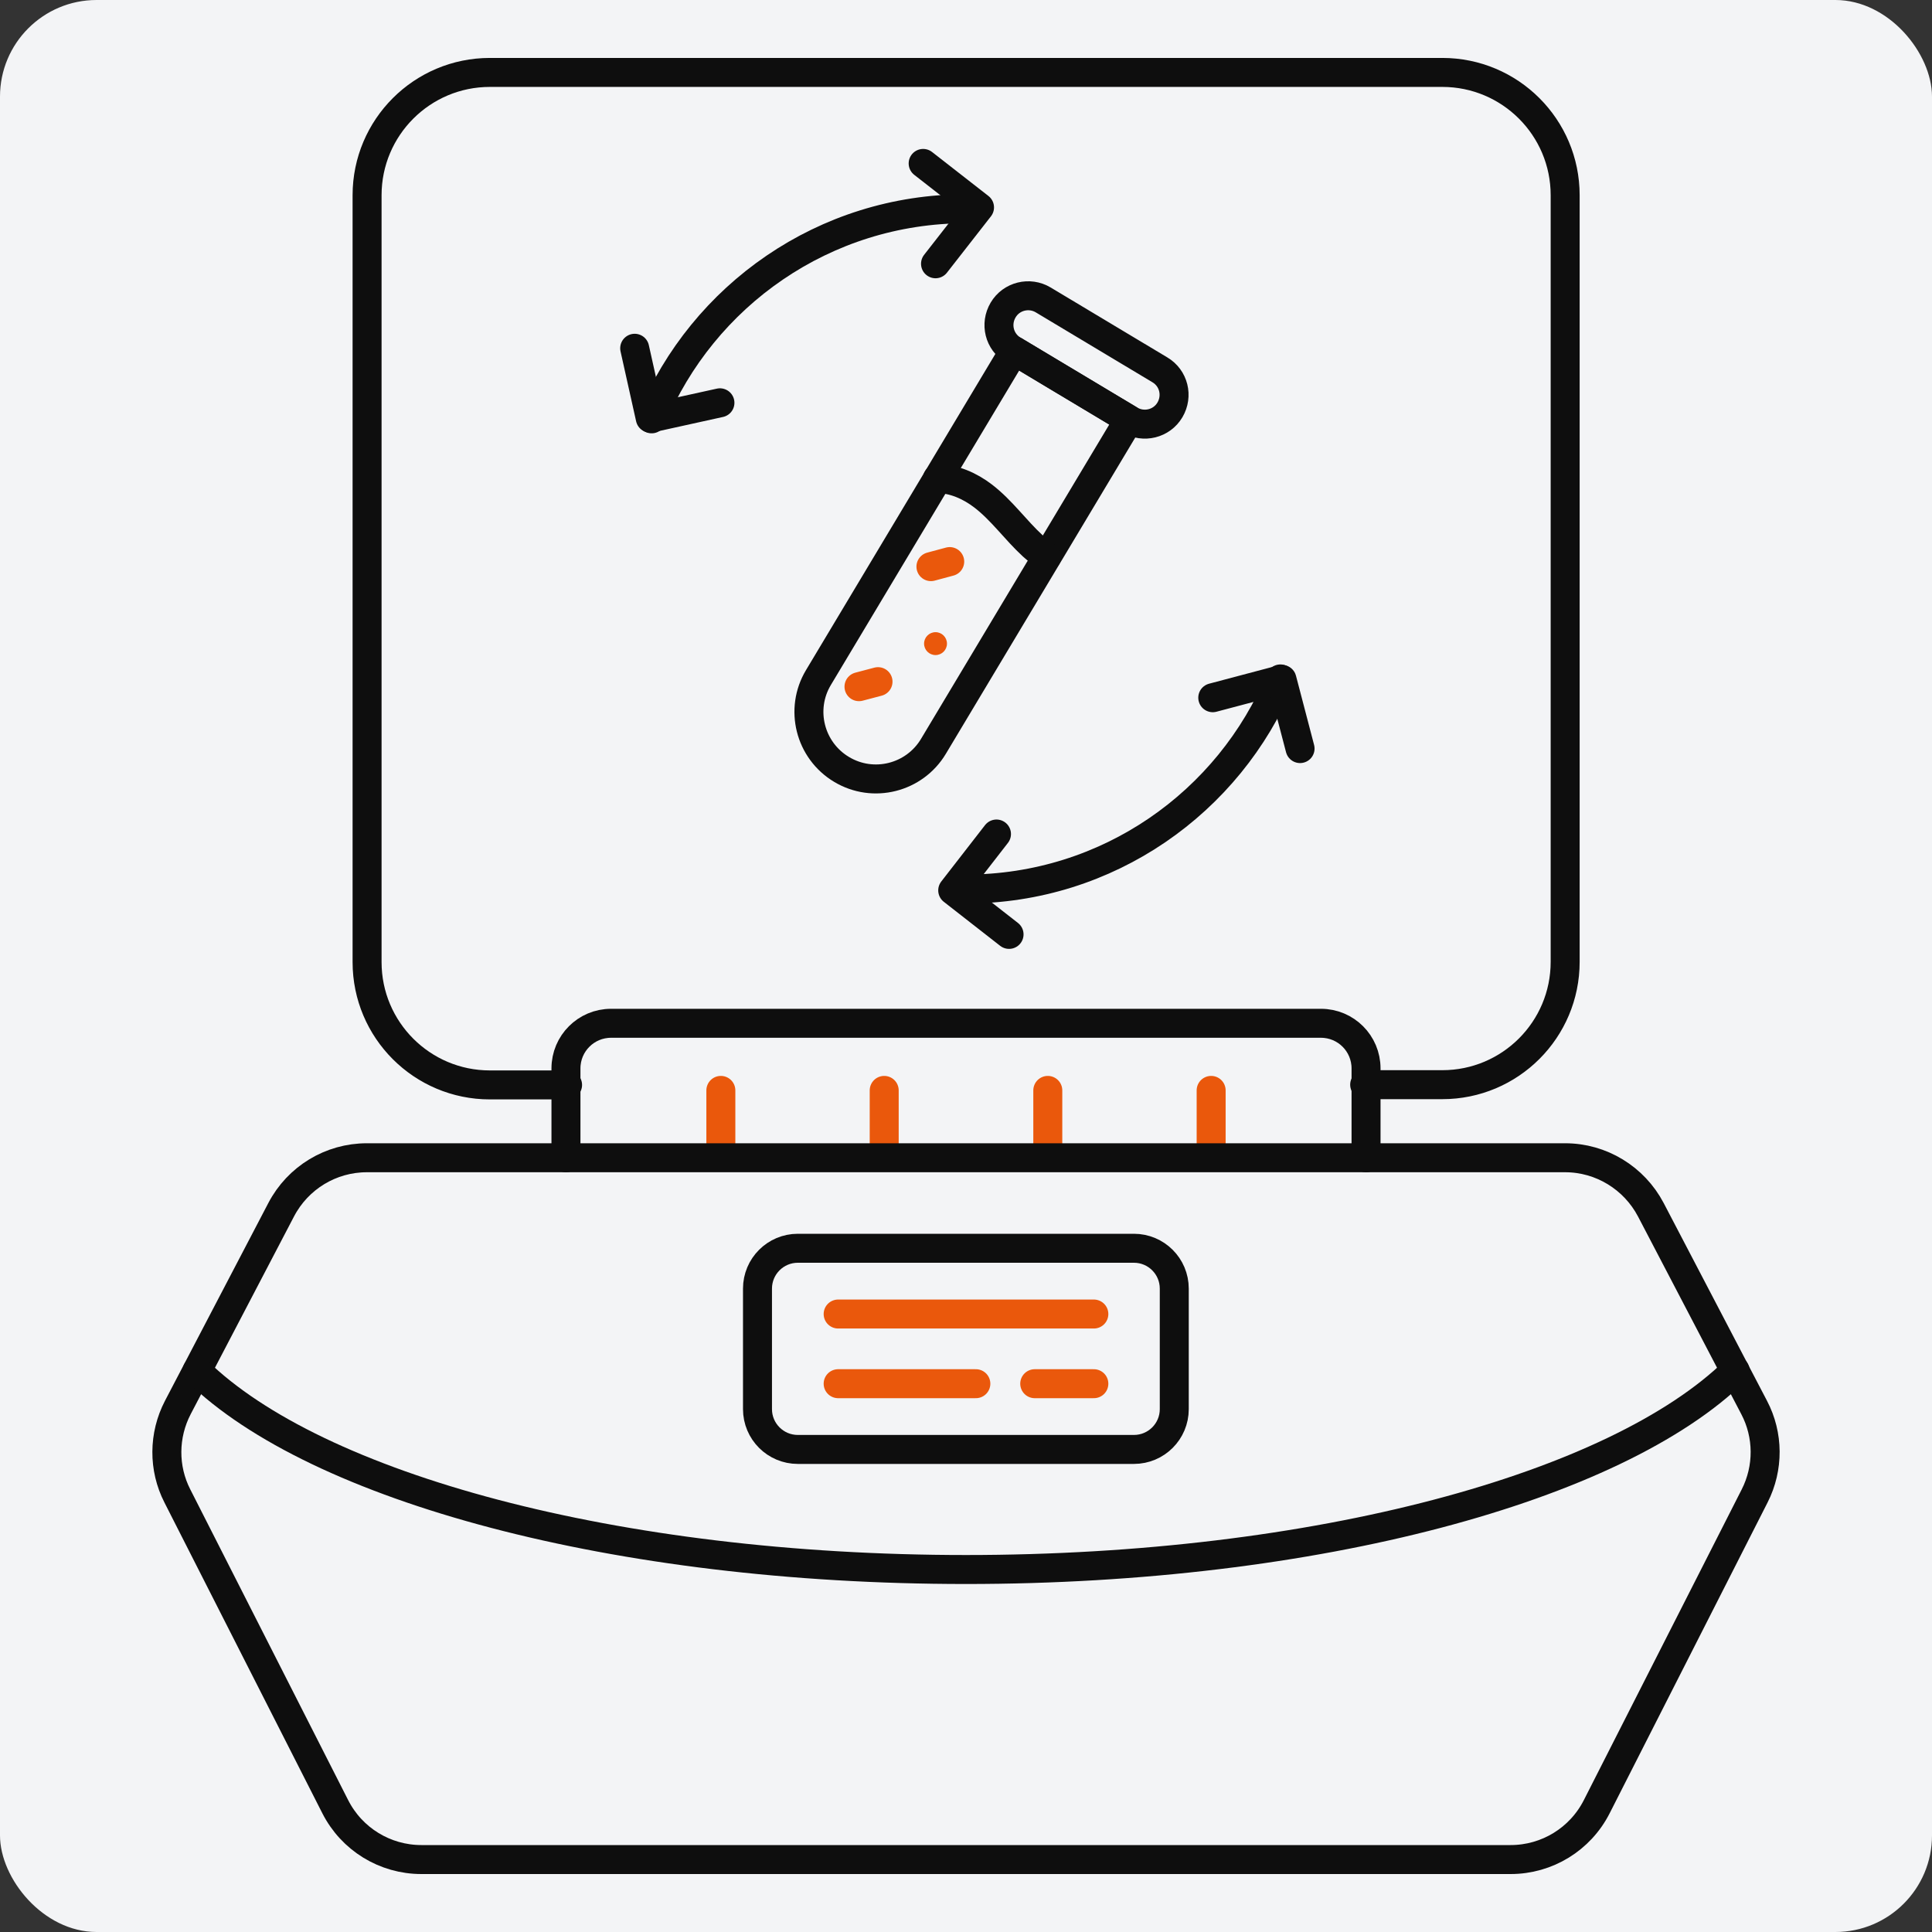
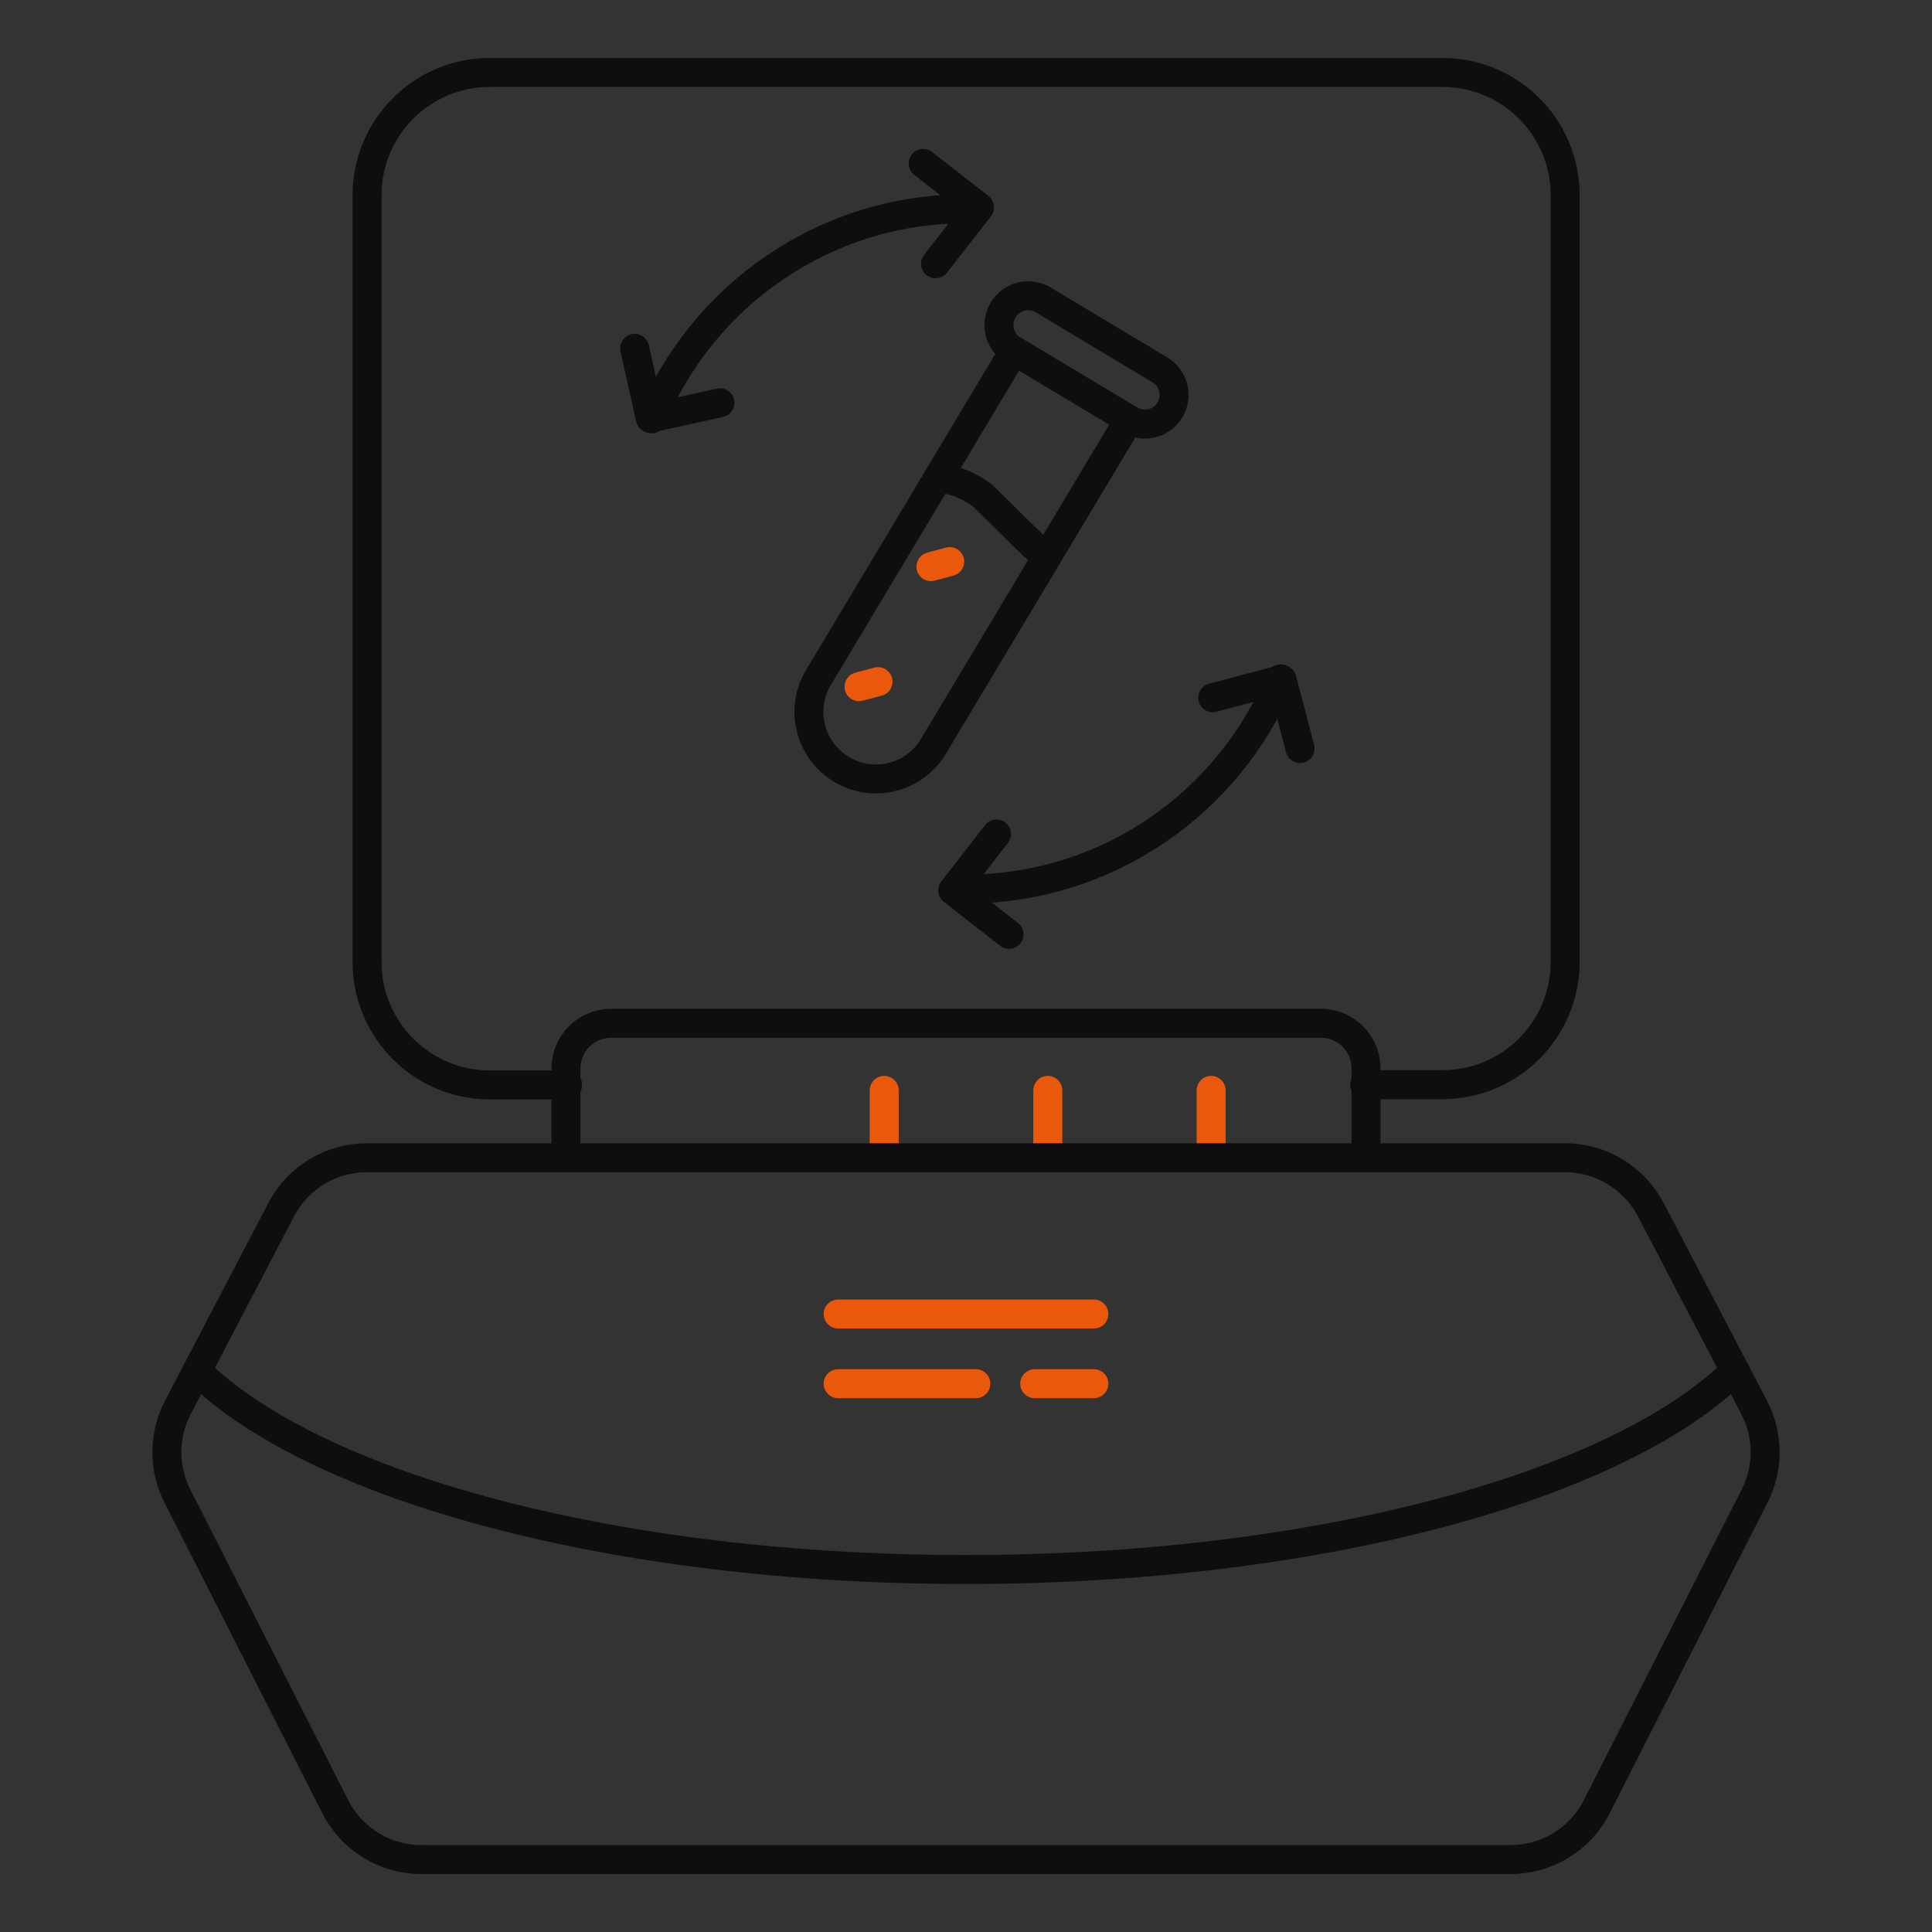
<svg xmlns="http://www.w3.org/2000/svg" fill="none" height="80" viewBox="0 0 80 80" width="80">
  <rect x="0" y="0" width="80" height="80" fill="#333333" stroke="none" />
-   <rect fill="#F3F4F6" height="80" rx="4" width="80" />
-   <path d="M29.849 45.151V47.495" stroke="#EA580C" stroke-linecap="round" stroke-linejoin="round" stroke-width="1.2" />
  <path d="M36.613 45.151V47.495" stroke="#EA580C" stroke-linecap="round" stroke-linejoin="round" stroke-width="1.2" />
  <path d="M43.387 45.151V47.495" stroke="#EA580C" stroke-linecap="round" stroke-linejoin="round" stroke-width="1.2" />
  <path d="M50.151 45.151V47.495" stroke="#EA580C" stroke-linecap="round" stroke-linejoin="round" stroke-width="1.2" />
  <path d="M66.119 74.809L72.656 61.944C73.244 60.786 73.234 59.42 72.636 58.282L68.358 50.094C67.665 48.775 66.299 47.94 64.809 47.94H15.19C13.701 47.94 12.335 48.766 11.642 50.094L7.363 58.282C6.766 59.43 6.756 60.796 7.344 61.944L13.881 74.809C14.564 76.156 15.94 77 17.448 77H62.551C64.06 77 65.436 76.156 66.119 74.809Z" stroke="#0E0E0E" stroke-linecap="round" stroke-linejoin="round" stroke-width="1.2" />
  <path d="M56.565 47.941V44.241C56.565 43.207 55.73 42.372 54.696 42.372H25.304C24.27 42.372 23.435 43.207 23.435 44.241V47.941" stroke="#0E0E0E" stroke-linecap="round" stroke-linejoin="round" stroke-width="1.2" />
  <path d="M56.508 44.914H59.724C62.533 44.914 64.81 42.637 64.81 39.829V8.084C64.81 5.276 62.533 2.999 59.724 2.999H20.285C17.477 2.999 15.2 5.276 15.2 8.084V39.839C15.2 42.647 17.477 44.924 20.285 44.924H23.502" stroke="#0E0E0E" stroke-linecap="round" stroke-linejoin="round" stroke-width="1.2" />
  <path d="M8.16 56.764C13.084 61.584 25.484 64.99 40 64.99C54.516 64.99 66.925 61.575 71.849 56.755" stroke="#0E0E0E" stroke-linecap="round" stroke-linejoin="round" stroke-width="1.2" />
-   <path d="M46.954 51.688H33.036C32.114 51.688 31.366 52.436 31.366 53.358V58.349C31.366 59.271 32.114 60.018 33.036 60.018H46.954C47.876 60.018 48.624 59.271 48.624 58.349V53.358C48.624 52.436 47.876 51.688 46.954 51.688Z" stroke="#0E0E0E" stroke-linecap="round" stroke-linejoin="round" stroke-width="1.2" />
  <path d="M42.846 57.296H45.294" stroke="#EA580C" stroke-linecap="round" stroke-linejoin="round" stroke-width="1.2" />
  <path d="M34.706 57.296H40.408" stroke="#EA580C" stroke-linecap="round" stroke-linejoin="round" stroke-width="1.2" />
  <path d="M45.294 54.411H34.706" stroke="#EA580C" stroke-linecap="round" stroke-linejoin="round" stroke-width="1.2" />
  <path d="M26.983 17.343C29.099 12.239 34.127 8.644 40 8.644" stroke="#0E0E0E" stroke-linecap="round" stroke-linejoin="round" stroke-width="1.2" />
  <path d="M38.226 6.767L40.56 8.588L38.738 10.922" stroke="#0E0E0E" stroke-linecap="round" stroke-linejoin="round" stroke-width="1.2" />
  <path d="M53.017 28.113C50.901 33.218 45.873 36.813 40 36.813" stroke="#0E0E0E" stroke-linecap="round" stroke-linejoin="round" stroke-width="1.2" />
  <path d="M41.783 38.691L39.45 36.869L41.262 34.535" stroke="#0E0E0E" stroke-linecap="round" stroke-linejoin="round" stroke-width="1.2" />
  <path d="M50.218 28.891L53.083 28.132L53.833 30.997" stroke="#0E0E0E" stroke-linecap="round" stroke-linejoin="round" stroke-width="1.2" />
  <path d="M29.811 16.679L26.926 17.315L26.281 14.421" stroke="#0E0E0E" stroke-linecap="round" stroke-linejoin="round" stroke-width="1.2" />
  <path d="M41.992 14.526L33.89 28.055C33.103 29.365 33.53 31.072 34.848 31.86C36.158 32.647 37.865 32.22 38.653 30.902L46.755 17.373L42.002 14.526H41.992Z" stroke="#0E0E0E" stroke-linecap="round" stroke-linejoin="round" stroke-width="1.2" />
  <path d="M48.026 15.313L43.197 12.419C42.628 12.078 41.879 12.258 41.537 12.837C41.195 13.415 41.376 14.155 41.954 14.497L46.783 17.391C47.353 17.732 48.102 17.552 48.444 16.973C48.785 16.395 48.605 15.655 48.026 15.313Z" stroke="#0E0E0E" stroke-linecap="round" stroke-linejoin="round" stroke-width="1.2" />
  <path d="M38.548 23.463L39.326 23.254" stroke="#EA580C" stroke-linecap="round" stroke-linejoin="round" stroke-width="1.2" />
-   <circle cx="38.738" cy="26.651" fill="#EA580C" r="0.474" />
  <path d="M35.569 28.434L36.357 28.226" stroke="#EA580C" stroke-linecap="round" stroke-linejoin="round" stroke-width="1.2" />
-   <path d="M38.814 19.82C39.488 19.82 40.171 20.124 40.712 20.541C41.48 21.13 42.049 21.945 42.761 22.6C42.941 22.761 43.131 22.913 43.34 23.055" stroke="#0E0E0E" stroke-linecap="round" stroke-linejoin="round" stroke-width="1.2" />
+   <path d="M38.814 19.82C39.488 19.82 40.171 20.124 40.712 20.541C42.941 22.761 43.131 22.913 43.34 23.055" stroke="#0E0E0E" stroke-linecap="round" stroke-linejoin="round" stroke-width="1.2" />
</svg>